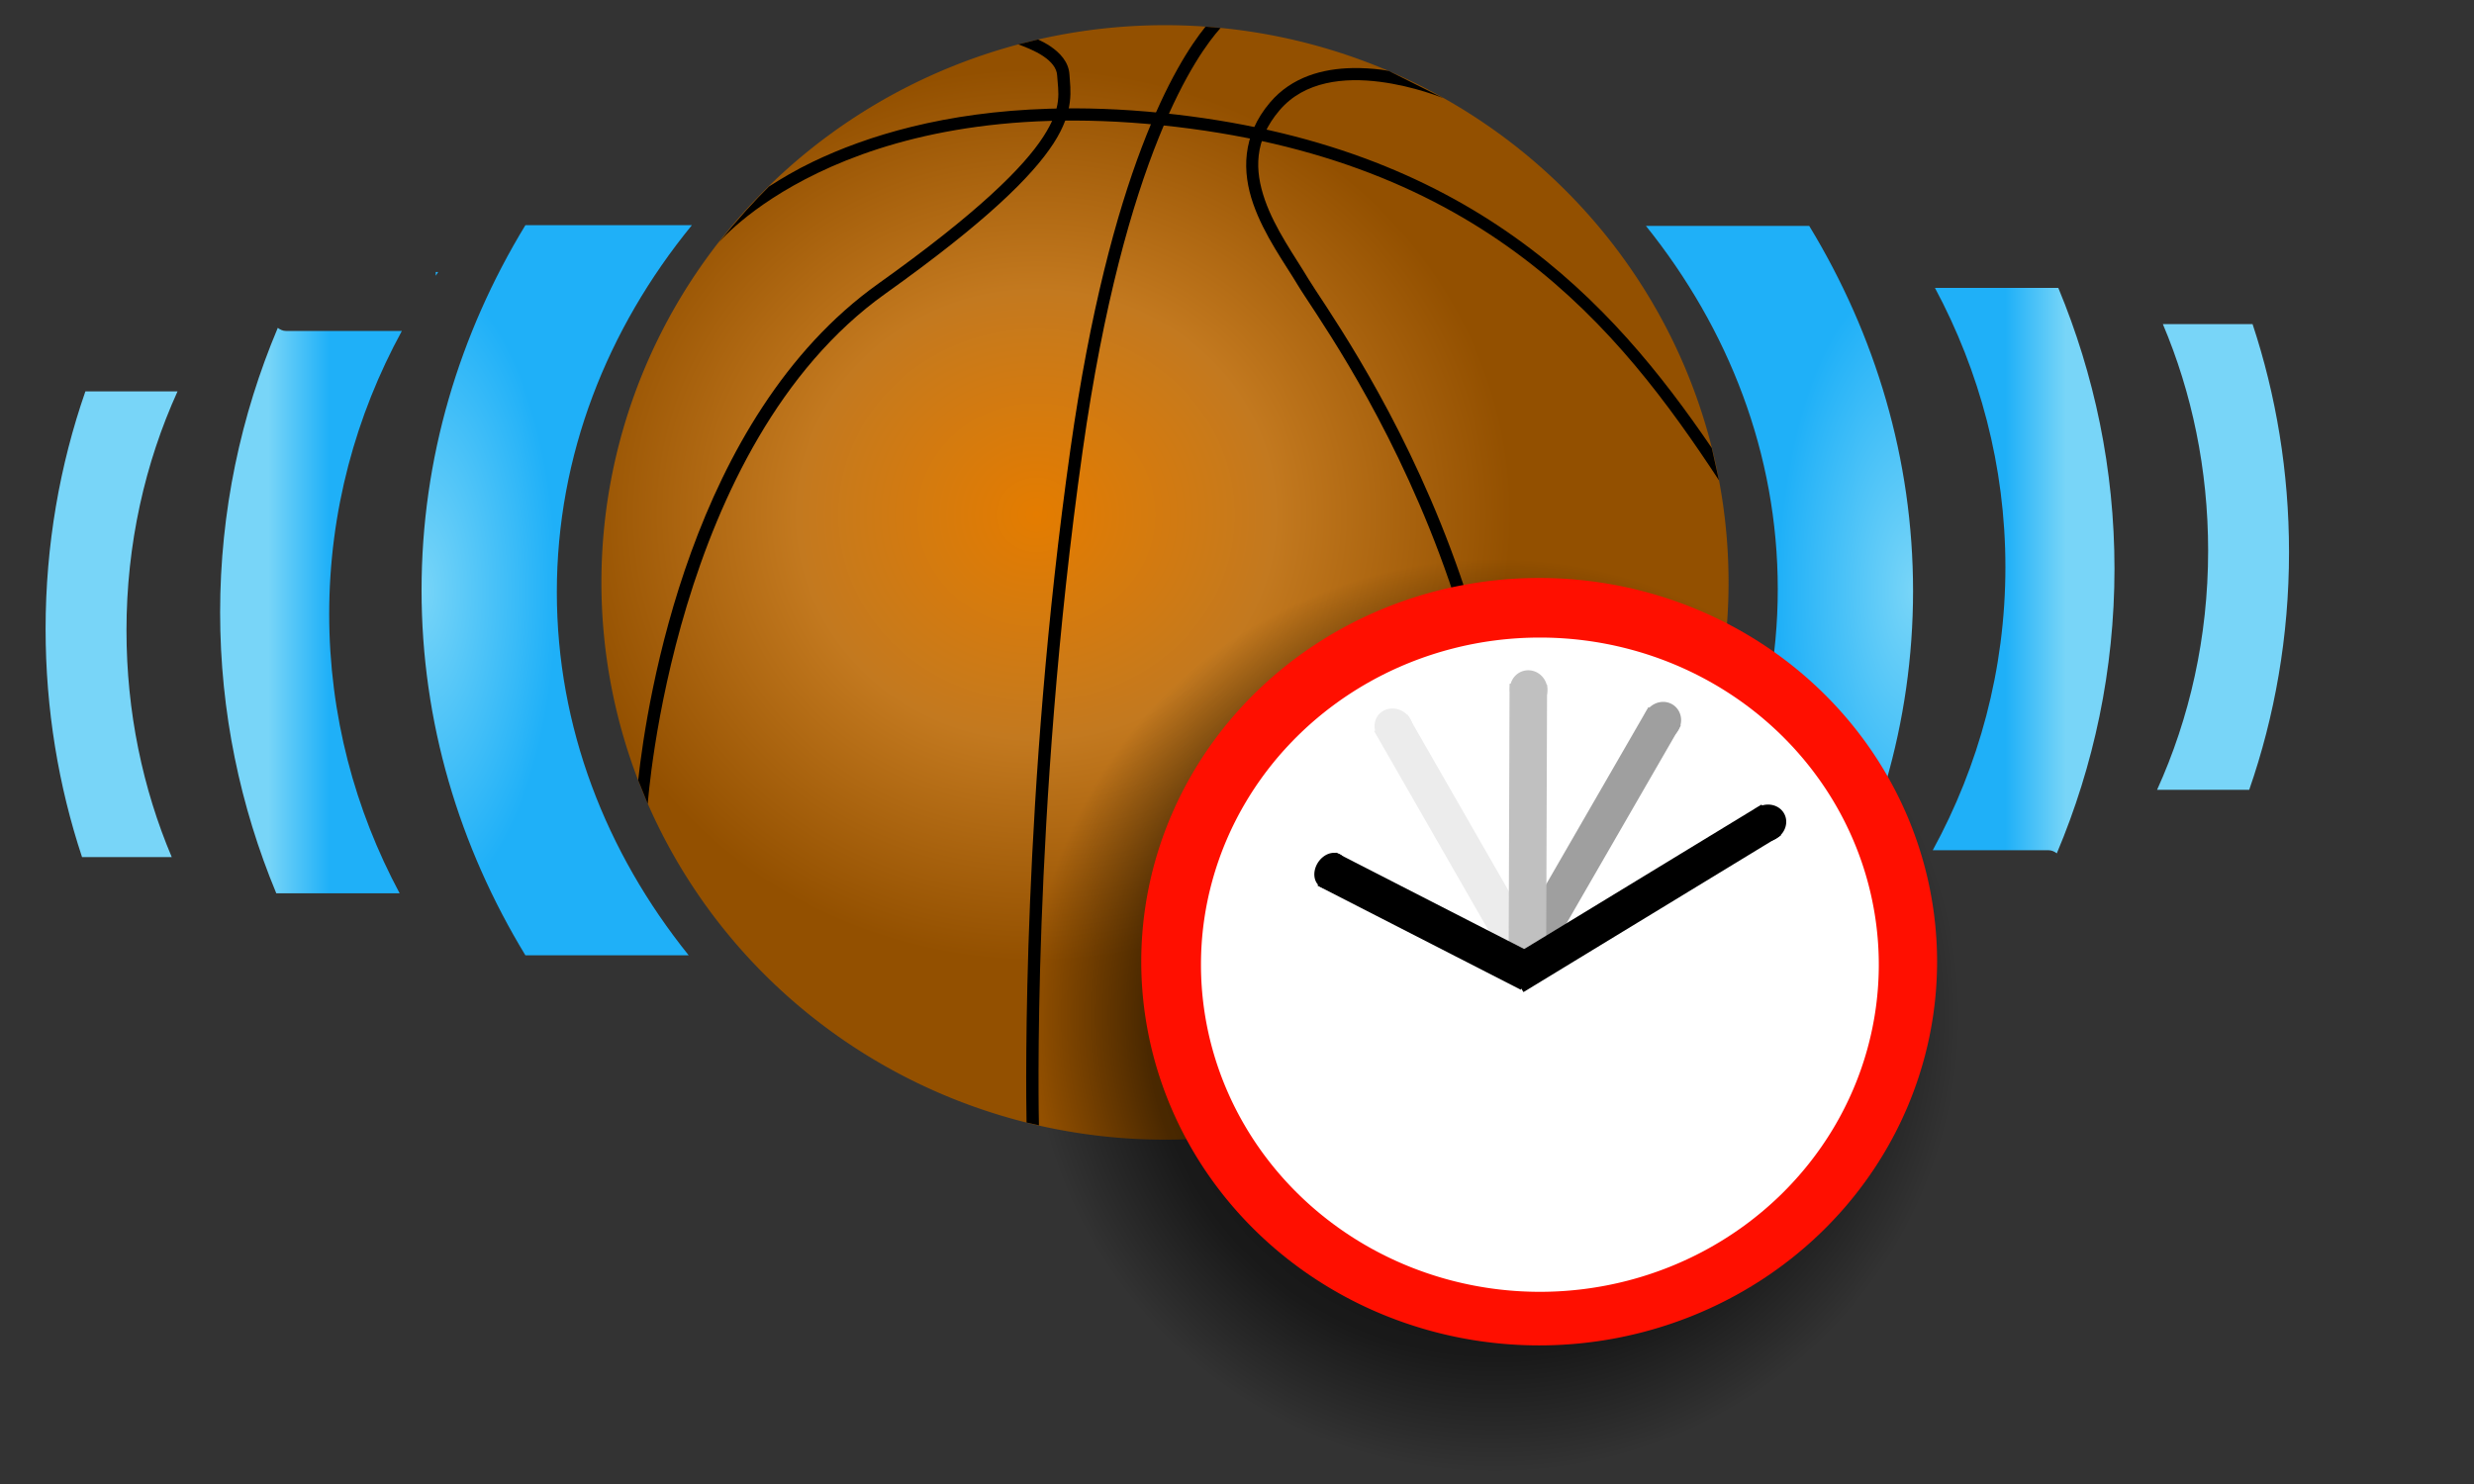
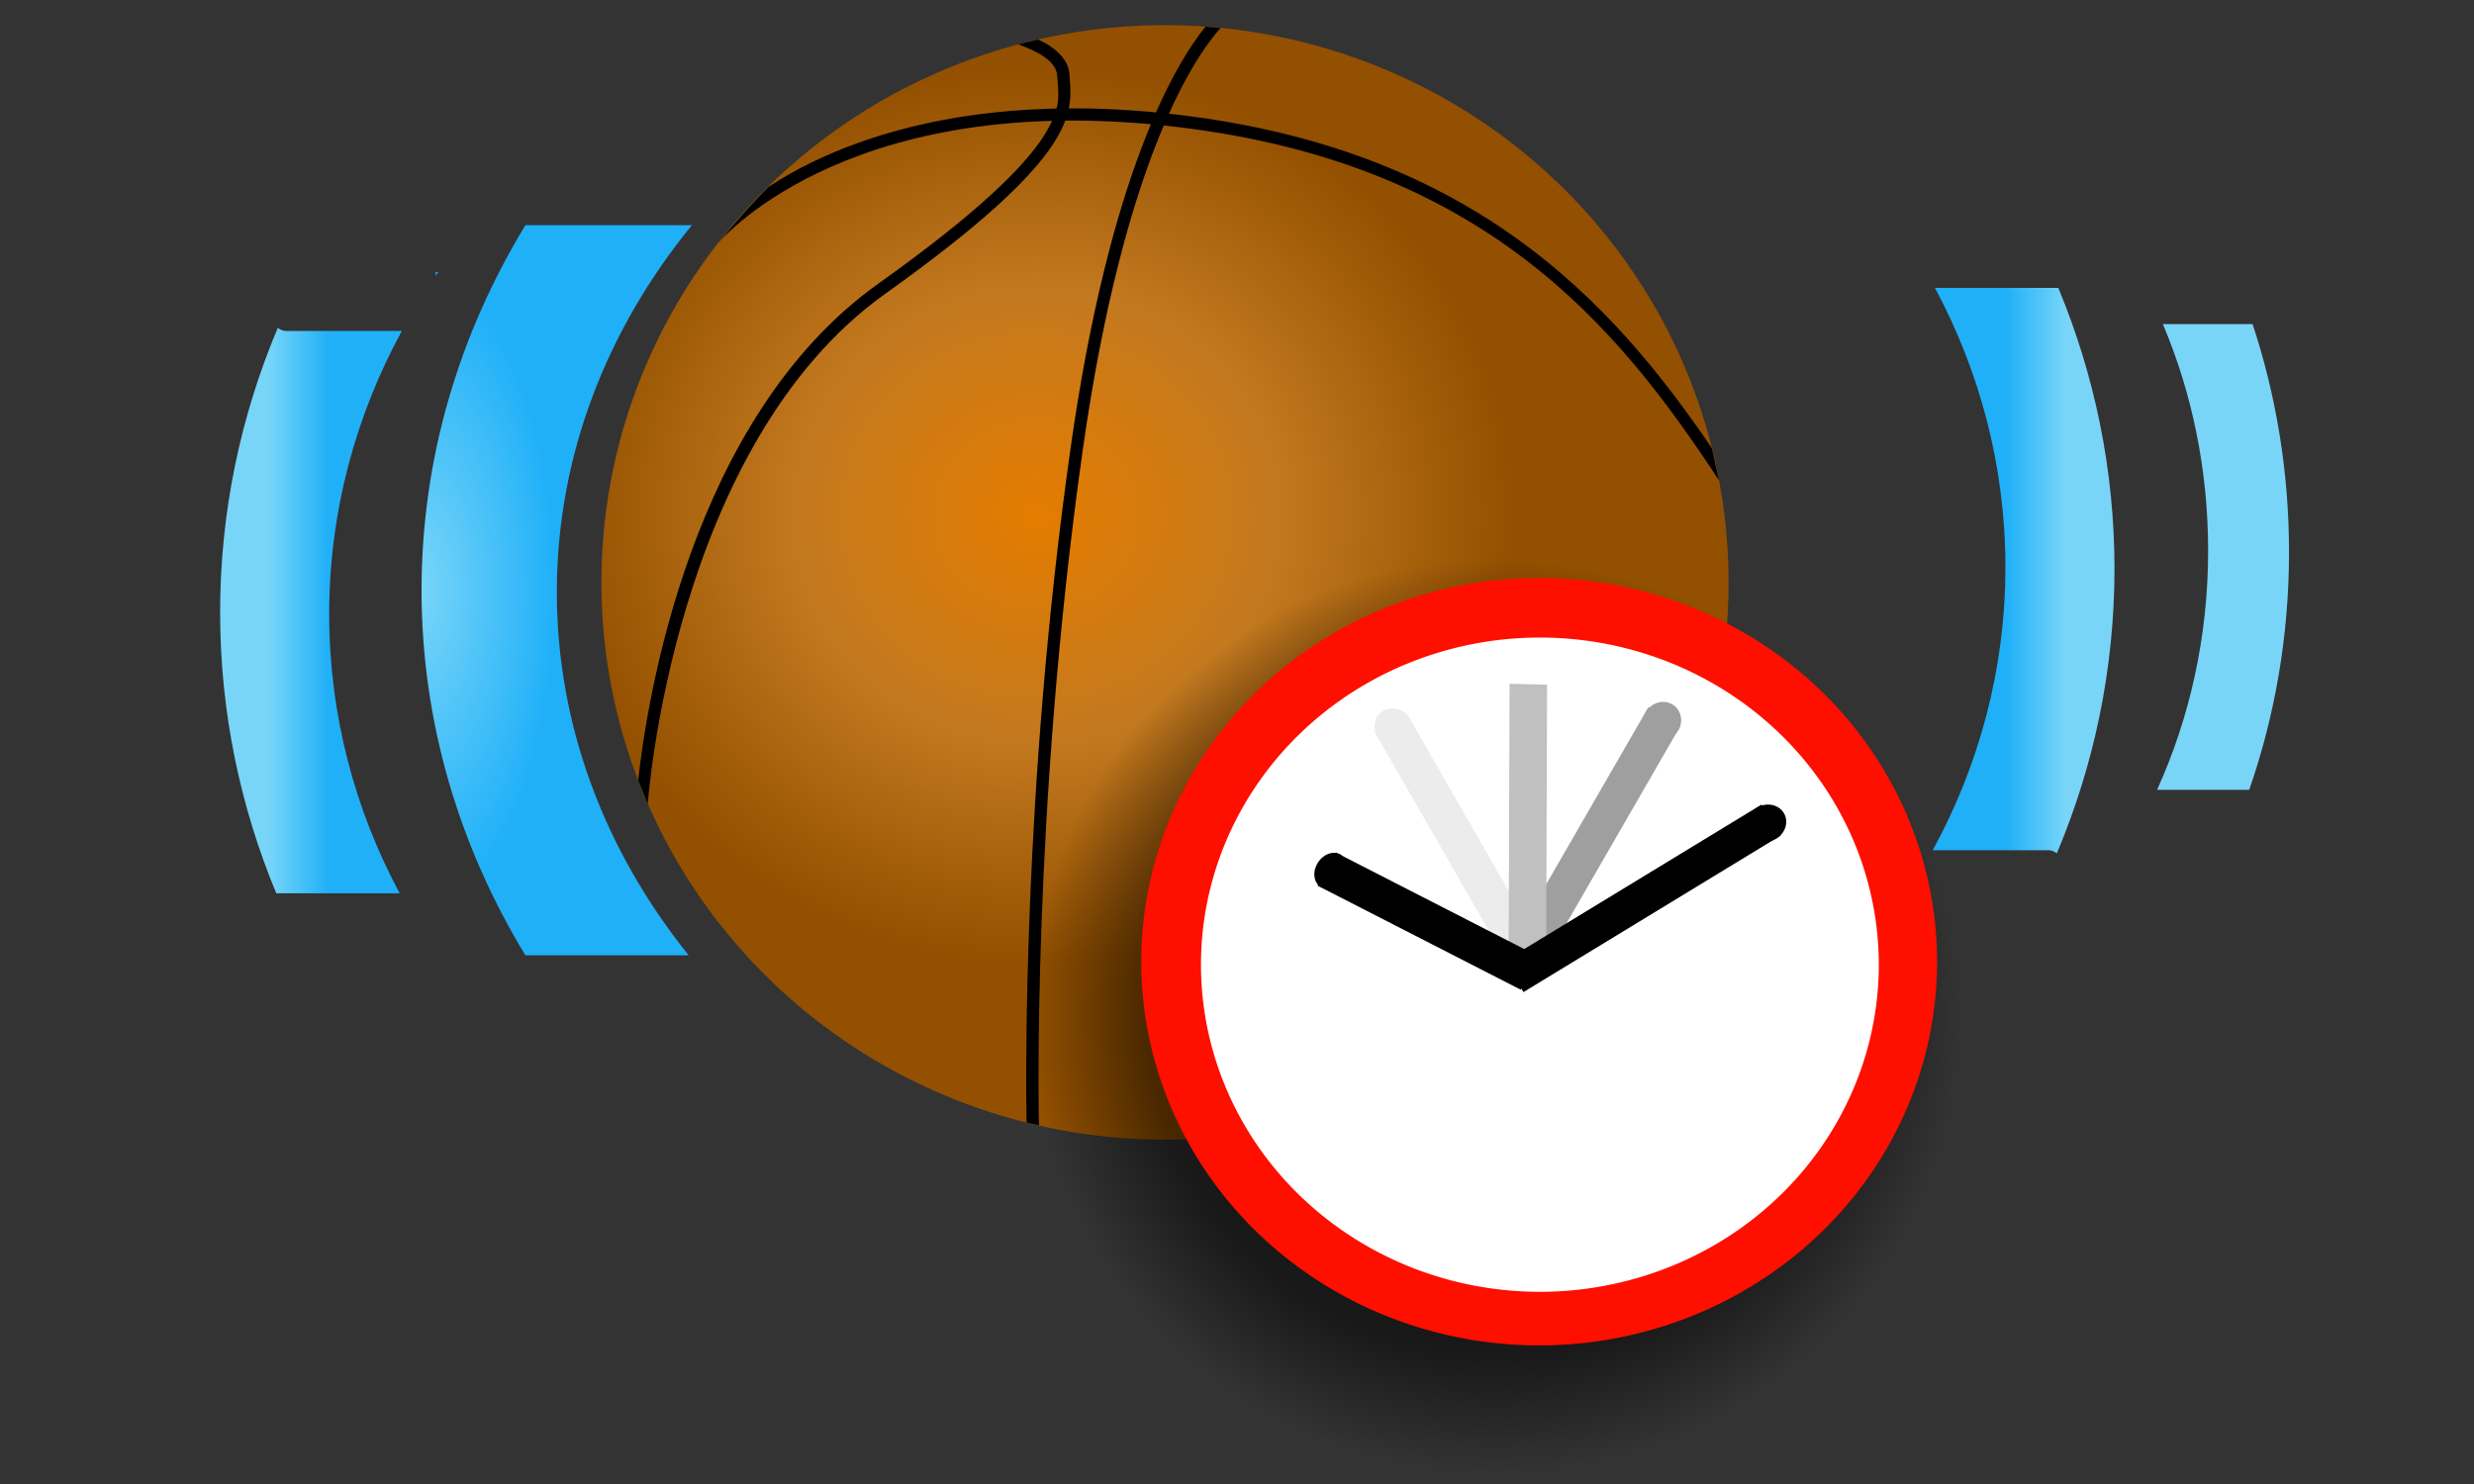
<svg xmlns="http://www.w3.org/2000/svg" xmlns:ns1="http://sodipodi.sourceforge.net/DTD/sodipodi-0.dtd" xmlns:ns2="http://www.inkscape.org/namespaces/inkscape" xmlns:xlink="http://www.w3.org/1999/xlink" version="1.0" x="0" y="0" width="500pt" height="400px" id="svg636" ns1:version="0.32" ns2:version="0.45+devel" ns1:docname="Current_basketball.svg" ns1:docbase="D:\leisure\IMG" ns2:output_extension="org.inkscape.output.svg.inkscape" ns1:modified="true">
  <rect width="100%" height="100%" fill="#333333" stroke="none" />
  <ns1:namedview ns2:cy="76.06996" ns2:cx="154.15428" ns2:zoom="0.43415835" ns2:window-height="817" ns2:window-width="1152" ns2:pageshadow="2" ns2:pageopacity="0.0" borderopacity="1.0" bordercolor="#666666" pagecolor="#ffffff" id="base" ns2:window-x="463" ns2:window-y="265" ns2:current-layer="layer1" showguides="true" ns2:guide-bbox="true" />
  <defs id="defs638">
    <linearGradient id="linearGradient5880">
      <stop style="stop-color:#78d5f8;stop-opacity:1;" offset="0" id="stop6626" />
      <stop style="stop-color:#1fb0f8;stop-opacity:1;" offset="1" id="stop6624" />
    </linearGradient>
    <linearGradient id="linearGradient5323">
      <stop style="stop-color:#000000;stop-opacity:1;" offset="0" id="stop5325" />
      <stop id="stop6797" offset="0.75" style="stop-color:#000000;stop-opacity:0.498;" />
      <stop style="stop-color:#000000;stop-opacity:0;" offset="1" id="stop5327" />
    </linearGradient>
    <linearGradient id="linearGradient649">
      <stop style="stop-color:#ffffff;stop-opacity:1" offset="0" id="stop650" />
      <stop style="stop-color:#000000;stop-opacity:0.478" offset="1" id="stop651" />
    </linearGradient>
    <radialGradient ns2:collect="always" xlink:href="#linearGradient5880" id="radialGradient4347" gradientUnits="userSpaceOnUse" gradientTransform="matrix(1.466,0,0,3.962,1166.866,-26.162)" cx="-551.555" cy="201.507" fx="-551.555" fy="201.507" r="38.156" />
    <radialGradient ns2:collect="always" xlink:href="#linearGradient5880" id="radialGradient4349" gradientUnits="userSpaceOnUse" gradientTransform="matrix(1.818,0,0,5.678,1554.200,583.339)" cx="-551.555" cy="201.507" fx="-551.555" fy="201.507" r="38.156" />
    <radialGradient ns2:collect="always" xlink:href="#linearGradient5323" id="radialGradient4367" gradientUnits="userSpaceOnUse" gradientTransform="matrix(1,0,0,0.92,1.209051e-13,46.507)" spreadMethod="pad" cx="123.022" cy="583.451" fx="123.022" fy="583.451" r="82.015" />
    <linearGradient ns2:collect="always" xlink:href="#linearGradient5880" id="linearGradient4383" x1="146.474" y1="786.197" x2="201.09" y2="786.197" gradientUnits="userSpaceOnUse" />
    <linearGradient ns2:collect="always" xlink:href="#linearGradient5880" id="linearGradient4466" gradientUnits="userSpaceOnUse" x1="201.09" y1="786.197" x2="213.607" y2="786.197" gradientTransform="translate(25.035,2.503)" />
    <radialGradient ns2:collect="always" xlink:href="#linearGradient5880" id="radialGradient4472" gradientUnits="userSpaceOnUse" gradientTransform="matrix(1.887339e-5,3.45,-1.466,8.013926e-6,566.684,2677.708)" cx="-551.555" cy="163.35" fx="-551.555" fy="163.35" r="38.156" />
    <linearGradient ns2:collect="always" xlink:href="#linearGradient5880" id="linearGradient5201" x1="263.781" y1="771.491" x2="288.882" y2="771.491" gradientUnits="userSpaceOnUse" />
    <radialGradient ns2:collect="always" xlink:href="#linearGradient5880" id="radialGradient5216" gradientUnits="userSpaceOnUse" gradientTransform="matrix(1.887339e-5,3.45,-1.466,8.013926e-6,566.684,2677.708)" cx="-551.555" cy="163.35" fx="-551.555" fy="163.35" r="38.156" />
    <linearGradient ns2:collect="always" xlink:href="#linearGradient5880" id="linearGradient5218" gradientUnits="userSpaceOnUse" x1="263.781" y1="771.491" x2="288.882" y2="771.491" />
    <linearGradient ns2:collect="always" xlink:href="#linearGradient5880" id="linearGradient5220" gradientUnits="userSpaceOnUse" gradientTransform="translate(25.035,2.503)" x1="201.09" y1="786.197" x2="213.607" y2="786.197" />
    <radialGradient gradientTransform="matrix(0.741,3.2904782e-2,-3.4034845e-2,0.783,-218.779,-409.169)" gradientUnits="userSpaceOnUse" r="184.964" fy="893.561" fx="877.848" cy="893.561" cx="877.848" id="radialGradient18307" xlink:href="#linearGradient18301" ns2:collect="always" />
    <radialGradient gradientTransform="matrix(0.835,-3.5334477e-3,3.2828977e-3,0.793,-271.925,-386.383)" gradientUnits="userSpaceOnUse" r="184.964" fy="941.709" fx="862.223" cy="941.709" cx="862.223" id="radialGradient12969" xlink:href="#linearGradient12963" ns2:collect="always" />
    <linearGradient id="linearGradient12963">
      <stop id="stop12965" offset="0" style="stop-color:#e47c00;stop-opacity:1" />
      <stop style="stop-color:#c3791f;stop-opacity:1;" offset="0.5" id="stop15642" />
      <stop id="stop12967" offset="1" style="stop-color:#935000;stop-opacity:1;" />
    </linearGradient>
    <linearGradient id="linearGradient18301">
      <stop id="stop18303" offset="0" style="stop-color:black;stop-opacity:1;" />
      <stop style="stop-color:black;stop-opacity:1;" offset="0.5" id="stop18309" />
      <stop id="stop18311" offset="0.75" style="stop-color:black;stop-opacity:1;" />
      <stop style="stop-color:black;stop-opacity:0.722;" offset="0.875" id="stop18313" />
      <stop id="stop18315" offset="0.938" style="stop-color:black;stop-opacity:0.505;" />
      <stop style="stop-color:black;stop-opacity:0.33;" offset="0.969" id="stop18317" />
      <stop id="stop18305" offset="1" style="stop-color:black;stop-opacity:0;" />
    </linearGradient>
  </defs>
  <g transform="matrix(0.651,0,0,0.651,-99.367,-345.19)" style="font-size:12px" id="g878">
    <g style="font-size:12px" id="g4251" transform="matrix(-1,0,0,-1,1244.104,1544.550)" />
    <g transform="matrix(1.275,0,0,1.261,2.643,291.574)" id="layer1" ns2:label="Warstwa 1">
      <path transform="translate(3,1)" d="M 675.822 379.505 A 182.964 182.964 0 1 1  309.893,379.505 A 182.964 182.964 0 1 1  675.822 379.505 z" ns1:ry="182.96443" ns1:rx="182.96443" ns1:cy="379.50504" ns1:cx="492.85715" id="path8522" style="opacity:1;fill:url(#radialGradient12969);fill-opacity:1;stroke:none;stroke-width:4;stroke-linecap:round;stroke-linejoin:round;stroke-miterlimit:4;stroke-dasharray:none;stroke-dashoffset:0;stroke-opacity:1" ns1:type="arc" />
      <path ns1:nodetypes="cssssccsssscc" id="path9409" d="M 448.214,203.839 C 450.363,204.631 453.752,205.948 456.344,207.719 C 458.936,209.49 460.707,211.599 460.844,214 C 461.156,219.502 462.731,224.229 456.312,234.219 C 449.894,244.209 435.161,259.076 402.75,282.438 C 341.892,326.302 327.698,419.115 324.828,445.456 L 327.938,453.221 C 327.938,453.221 336.063,335.443 405.094,285.688 C 437.69,262.193 452.721,247.171 459.656,236.375 C 466.592,225.579 465.122,218.644 464.844,213.75 C 464.606,209.575 461.693,206.555 458.594,204.438 C 457.315,203.564 455.946,202.87 454.653,202.237 L 448.214,203.839 z " style="opacity:1;color:#000000;fill:#000000;fill-opacity:1;fill-rule:nonzero;stroke:none;stroke-width:4;stroke-linecap:butt;stroke-linejoin:miter;marker:none;stroke-miterlimit:4;stroke-dasharray:none;stroke-dashoffset:0;stroke-opacity:1;visibility:visible;display:inline;overflow:visible" />
      <path ns1:nodetypes="csccscc" id="path9411" d="M 509.015,198.029 C 499.534,209.873 477.917,245.509 465.156,336.75 C 449.396,449.434 450.709,546.831 450.916,557.84 L 454.938,558.75 C 454.938,558.75 452.437,456.602 469.125,337.281 C 482.748,239.88 506.434,206.858 513.9,198.462 C 513.9,198.462 509.015,198.029 509.015,198.029 z " style="opacity:1;color:#000000;fill:#000000;fill-opacity:1;fill-rule:nonzero;stroke:none;stroke-width:4;stroke-linecap:butt;stroke-linejoin:miter;marker:none;stroke-miterlimit:4;stroke-dasharray:none;stroke-dashoffset:0;stroke-opacity:1;visibility:visible;display:inline;overflow:visible" />
-       <path ns1:nodetypes="csssssccssssssccsc" id="path9413" d="M 556.688,211.625 C 547.044,211.81 537.017,214.515 529.969,222.906 C 520.745,233.887 520.917,245.763 524.5,256.188 C 528.083,266.612 534.881,275.925 538.969,282.875 C 541.201,286.67 547.458,295.578 555.438,309.188 C 563.417,322.797 573.026,340.977 581.719,362.781 C 599.105,406.39 612.726,464.47 601.938,529.594 C 601.938,529.594 606.566,526.082 606.566,526.082 C 616.261,461.737 602.639,404.428 585.438,361.281 C 576.651,339.243 566.93,320.895 558.875,307.156 C 550.82,293.418 544.352,284.152 542.406,280.844 C 538.137,273.587 531.592,264.507 528.281,254.875 C 524.97,245.243 524.706,235.411 533.031,225.5 C 541.183,215.796 554.203,214.664 565.562,216.125 C 576.922,217.586 586.262,221.52 586.262,221.52 C 586.262,221.52 568.495,212.559 568.495,212.559 C 567.635,212.418 566.982,212.27 566.094,212.156 C 563.093,211.77 559.902,211.564 556.688,211.625 z " style="opacity:1;color:#000000;fill:#000000;fill-opacity:1;fill-rule:nonzero;stroke:none;stroke-width:4;stroke-linecap:butt;stroke-linejoin:miter;marker:none;stroke-miterlimit:4;stroke-dasharray:none;stroke-dashoffset:0;stroke-opacity:1;visibility:visible;display:inline;overflow:visible" />
      <path ns1:nodetypes="csccssccsc" id="path9415" d="M 458.156,224.969 C 424.331,226.016 399.197,233.811 381.5,242.406 C 376.057,245.05 371.364,247.883 367.286,250.515 C 362.724,255.085 357.487,260.806 350.562,269.406 C 350.562,269.406 360.3,257.146 383.25,246 C 406.2,234.854 442.225,224.978 494.531,230.375 C 599.181,241.172 643.209,296.985 675.719,347 C 675.719,347 673.375,336.374 673.375,336.374 C 641.031,288.324 594.991,236.698 494.938,226.375 C 481.69,225.008 469.431,224.62 458.156,224.969 z " style="opacity:1;color:#000000;fill:#000000;fill-opacity:1;fill-rule:nonzero;stroke:none;stroke-width:4;stroke-linecap:butt;stroke-linejoin:miter;marker:none;stroke-miterlimit:4;stroke-dasharray:none;stroke-dashoffset:0;stroke-opacity:1;visibility:visible;display:inline;overflow:visible" />
    </g>
    <g style="font-size:12px" id="g5208" transform="matrix(-1,0,0,-1,1271.642,1549.557)">
-       <path id="path5210" d="M 370.117,623.469 C 342.72,668.545 327.132,719.981 327.132,774.607 C 327.132,829.233 342.723,880.703 370.117,925.787 L 437.71,925.787 C 403.438,883.14 383.131,831.361 383.131,775.396 C 383.131,718.73 403.975,666.407 439.039,623.469 L 370.117,623.469 z " style="opacity:1;fill:url(#radialGradient5216);fill-opacity:1;stroke:none;stroke-opacity:1" />
      <path id="path5212" d="M 333.002,642.878 L 333.002,644.415 C 333.352,643.912 333.658,643.378 334.011,642.878 L 333.002,642.878 z M 267.627,665.982 C 252.355,702.168 243.753,741.975 243.753,783.812 C 243.753,825.076 252.119,864.313 267.002,900.104 L 318.063,900.104 C 299.609,865.644 288.906,826.407 288.906,784.533 C 288.906,741.978 299.961,702.125 318.976,667.279 L 271.085,667.279 C 269.755,667.279 268.594,666.742 267.627,665.982 z " style="opacity:1;fill:url(#linearGradient5218);fill-opacity:1;stroke:none;stroke-opacity:1" />
      <path id="path5214" d="M 187.985,692.294 C 177.433,722.642 171.509,755.839 171.509,790.67 C 171.509,823.988 176.899,855.832 186.592,885.106 L 223.723,885.106 C 211.751,856.836 204.989,824.998 204.989,791.294 C 204.989,755.471 212.707,721.845 226.125,692.294 L 187.985,692.294 z " style="opacity:1;fill:url(#linearGradient5220);fill-opacity:1;stroke:none;stroke-opacity:1" />
    </g>
    <g id="g9101" transform="matrix(1.183,0,0,1.135,1123.341,-7.571)">
      <path transform="matrix(1.984,0,0,2.21,-541.384,-444.635)" d="M 205.037 583.451 A 82.015 75.477 0 1 1  41.007,583.451 A 82.015 75.477 0 1 1  205.037 583.451 z" ns1:ry="75.477386" ns1:rx="82.014793" ns1:cy="583.45148" ns1:cx="123.02219" id="path6061" style="opacity:1;fill:url(#radialGradient4367);fill-opacity:1;stroke:none;stroke-opacity:1" ns1:type="arc" />
      <path transform="matrix(1.15,0,0,1.146,-850.83,76.241)" d="M 615.714 653.076 A 121.071 122.143 0 1 1  373.571,653.076 A 121.071 122.143 0 1 1  615.714 653.076 z" ns1:ry="122.14286" ns1:rx="121.07142" ns1:cy="653.07648" ns1:cx="494.64285" id="path1658" style="fill:#ff0f00;fill-opacity:1;stroke:none" ns1:type="arc" />
      <path transform="matrix(0.939,0,0,0.877,-543.99,219.498)" d="M 405.575 691.291 A 126.289 136.071 0 1 1  152.997,691.291 A 126.289 136.071 0 1 1  405.575 691.291 z" ns1:ry="136.07143" ns1:rx="126.28909" ns1:cy="691.29077" ns1:cx="279.28571" id="path2389" style="fill:#ffffff;fill-opacity:1;stroke:none" ns1:type="arc" />
      <g style="fill:#9f9f9f;fill-opacity:1" transform="matrix(0.46,-0.831,0.83,0.483,-1027.140,527.326)" id="g6861">
        <rect style="opacity:1;fill:#9f9f9f;fill-opacity:1;stroke:none;stroke-opacity:1" id="rect6863" width="112.325" height="13.669" x="116.485" y="817.015" />
        <path ns1:type="arc" style="opacity:1;fill:#9f9f9f;fill-opacity:1;stroke:none;stroke-opacity:1" id="path6865" ns1:cx="243.37000" ns1:cy="823.25562" ns1:rx="7.4288764" ns1:ry="8.0231867" d="M 250.799 823.256 A 7.429 8.023 0 1 1  235.941,823.256 A 7.429 8.023 0 1 1  250.799 823.256 z" transform="matrix(1,0,0,0.852,-16.641,122.558)" />
      </g>
      <g style="fill:#ececec;fill-opacity:1" transform="matrix(-0.458,-0.832,0.851,-0.444,-930.211,1293.677)" id="g6873">
        <rect style="opacity:1;fill:#ececec;fill-opacity:1;stroke:none;stroke-opacity:1" id="rect6875" width="112.325" height="13.669" x="116.485" y="817.015" />
        <path ns1:type="arc" style="opacity:1;fill:#ececec;fill-opacity:1;stroke:none;stroke-opacity:1" id="path6877" ns1:cx="243.37000" ns1:cy="823.25562" ns1:rx="7.4288764" ns1:ry="8.0231867" d="M 250.799 823.256 A 7.429 8.023 0 1 1  235.941,823.256 A 7.429 8.023 0 1 1  250.799 823.256 z" transform="matrix(1,0,0,0.852,-16.641,122.558)" />
      </g>
      <g style="fill:#c0c0c0;fill-opacity:1" transform="matrix(3.085429e-3,-0.95,0.96,2.408660e-2,-1077.384,920.964)" id="g6867">
        <rect style="opacity:1;fill:#c0c0c0;fill-opacity:1;stroke:none;stroke-opacity:1" id="rect6869" width="112.325" height="13.669" x="116.485" y="817.015" />
-         <path ns1:type="arc" style="opacity:1;fill:#c0c0c0;fill-opacity:1;stroke:none;stroke-opacity:1" id="path6871" ns1:cx="243.37000" ns1:cy="823.25562" ns1:rx="7.4288764" ns1:ry="8.0231867" d="M 250.799 823.256 A 7.429 8.023 0 1 1  235.941,823.256 A 7.429 8.023 0 1 1  250.799 823.256 z" transform="matrix(1,0,0,0.852,-16.641,122.558)" />
      </g>
      <g transform="matrix(-0.633,-0.338,0.471,-0.882,-599.53,1594.865)" id="g6843">
        <rect style="opacity:1;fill:#000000;fill-opacity:1;stroke:none;stroke-opacity:1" id="rect6845" width="112.325" height="13.669" x="116.485" y="817.015" />
        <path ns1:type="arc" style="opacity:1;fill:#000000;fill-opacity:1;stroke:none;stroke-opacity:1" id="path6847" ns1:cx="243.37000" ns1:cy="823.25562" ns1:rx="7.4288764" ns1:ry="8.0231867" d="M 250.799 823.256 A 7.429 8.023 0 1 1  235.941,823.256 A 7.429 8.023 0 1 1  250.799 823.256 z" transform="matrix(1,0,0,0.852,-16.641,122.558)" />
      </g>
      <g transform="matrix(0.802,-0.509,0.497,0.822,-793.75,212.226)" id="g6855">
        <rect style="opacity:1;fill:#000000;fill-opacity:1;stroke:none;stroke-opacity:1" id="rect6857" width="112.325" height="13.669" x="116.485" y="817.015" />
-         <path ns1:type="arc" style="opacity:1;fill:#000000;fill-opacity:1;stroke:none;stroke-opacity:1" id="path6859" ns1:cx="243.37000" ns1:cy="823.25562" ns1:rx="7.4288764" ns1:ry="8.0231867" d="M 250.799 823.256 A 7.429 8.023 0 1 1  235.941,823.256 A 7.429 8.023 0 1 1  250.799 823.256 z" transform="matrix(1,0,0,0.852,-16.641,122.558)" />
+         <path ns1:type="arc" style="opacity:1;fill:#000000;fill-opacity:1;stroke:none;stroke-opacity:1" id="path6859" ns1:cx="243.37000" ns1:cy="823.25562" ns1:rx="7.4288764" ns1:ry="8.0231867" d="M 250.799 823.256 A 7.429 8.023 0 1 1  235.941,823.256 A 7.429 8.023 0 1 1  250.799 823.256 " transform="matrix(1,0,0,0.852,-16.641,122.558)" />
      </g>
    </g>
    <g id="g5203">
      <path id="path1488" d="M 370.117,623.469 C 342.72,668.545 327.132,719.981 327.132,774.607 C 327.132,829.233 342.723,880.703 370.117,925.787 L 437.71,925.787 C 403.438,883.14 383.131,831.361 383.131,775.396 C 383.131,718.73 403.975,666.407 439.039,623.469 L 370.117,623.469 z " style="opacity:1;fill:url(#radialGradient4472);fill-opacity:1;stroke:none;stroke-opacity:1" />
      <path id="path5890" d="M 333.002,642.878 L 333.002,644.415 C 333.352,643.912 333.658,643.378 334.011,642.878 L 333.002,642.878 z M 267.627,665.982 C 252.355,702.168 243.753,741.975 243.753,783.812 C 243.753,825.076 252.119,864.313 267.002,900.104 L 318.063,900.104 C 299.609,865.644 288.906,826.407 288.906,784.533 C 288.906,741.978 299.961,702.125 318.976,667.279 L 271.085,667.279 C 269.755,667.279 268.594,666.742 267.627,665.982 z " style="opacity:1;fill:url(#linearGradient5201);fill-opacity:1.0;stroke:none;stroke-opacity:1" />
-       <path id="path6628" d="M 187.985,692.294 C 177.433,722.642 171.509,755.839 171.509,790.67 C 171.509,823.988 176.899,855.832 186.592,885.106 L 223.723,885.106 C 211.751,856.836 204.989,824.998 204.989,791.294 C 204.989,755.471 212.707,721.845 226.125,692.294 L 187.985,692.294 z " style="opacity:1;fill:url(#linearGradient4466);fill-opacity:1;stroke:none;stroke-opacity:1" />
    </g>
  </g>
</svg>